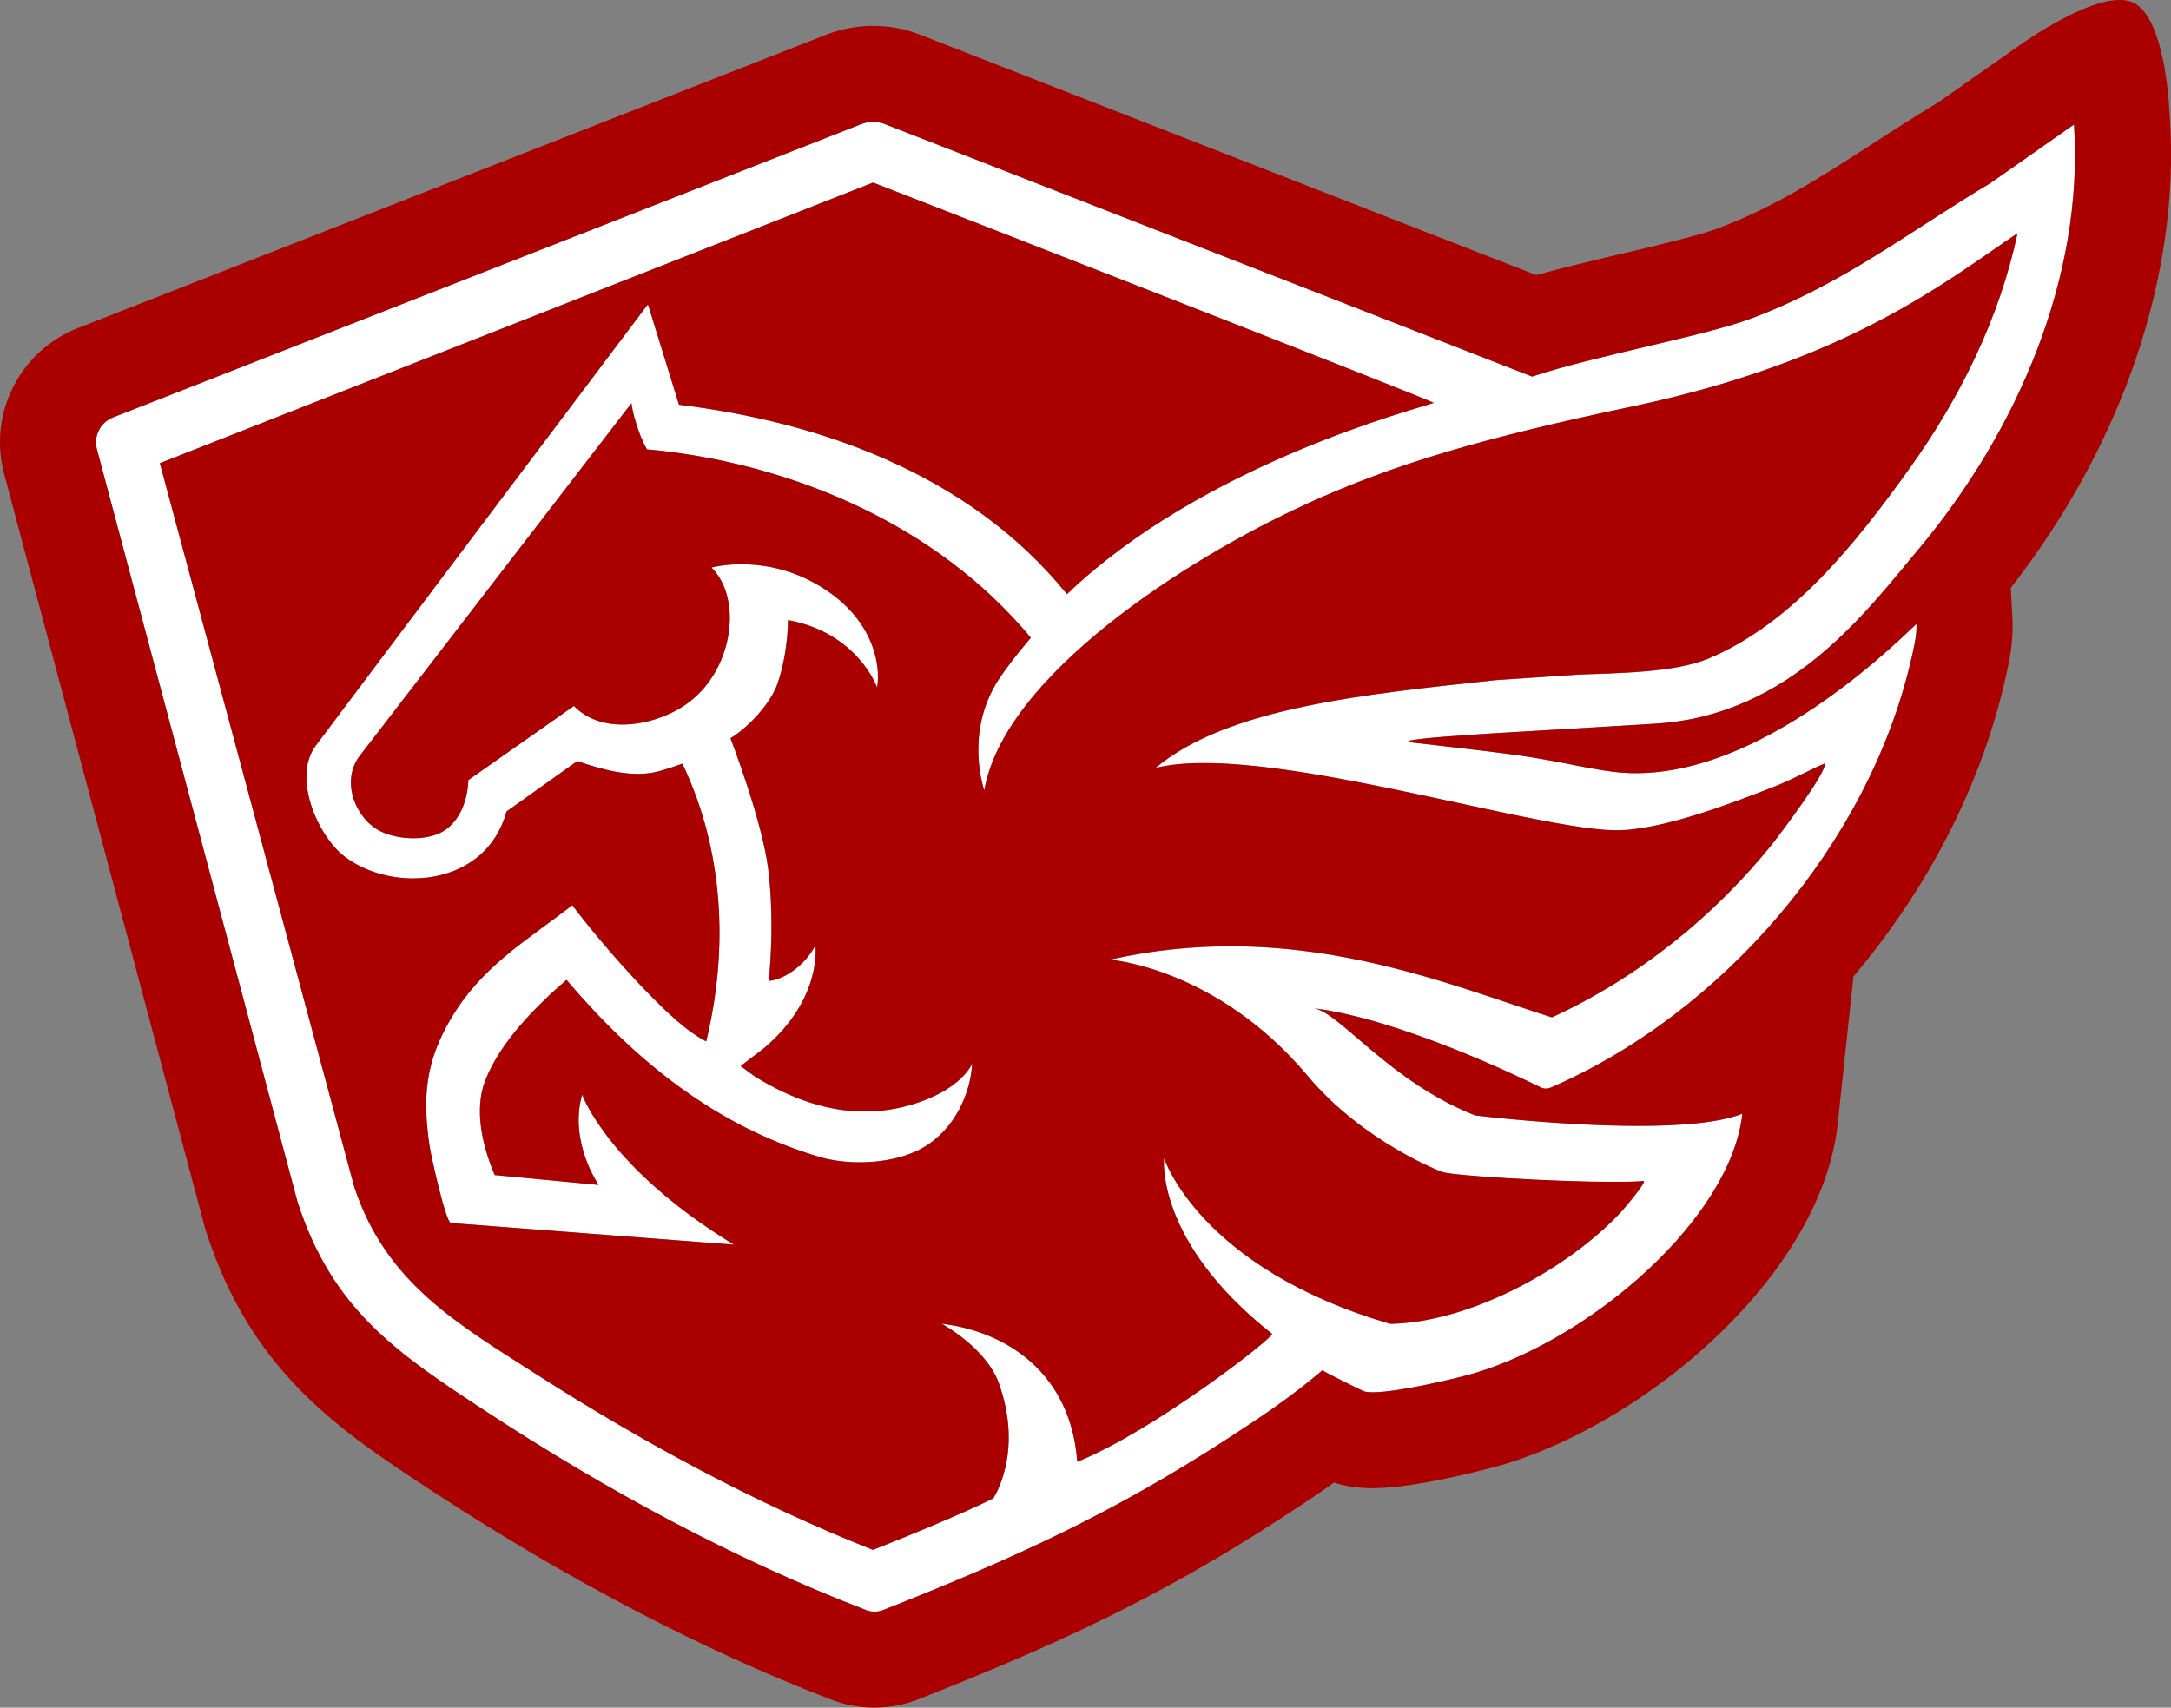
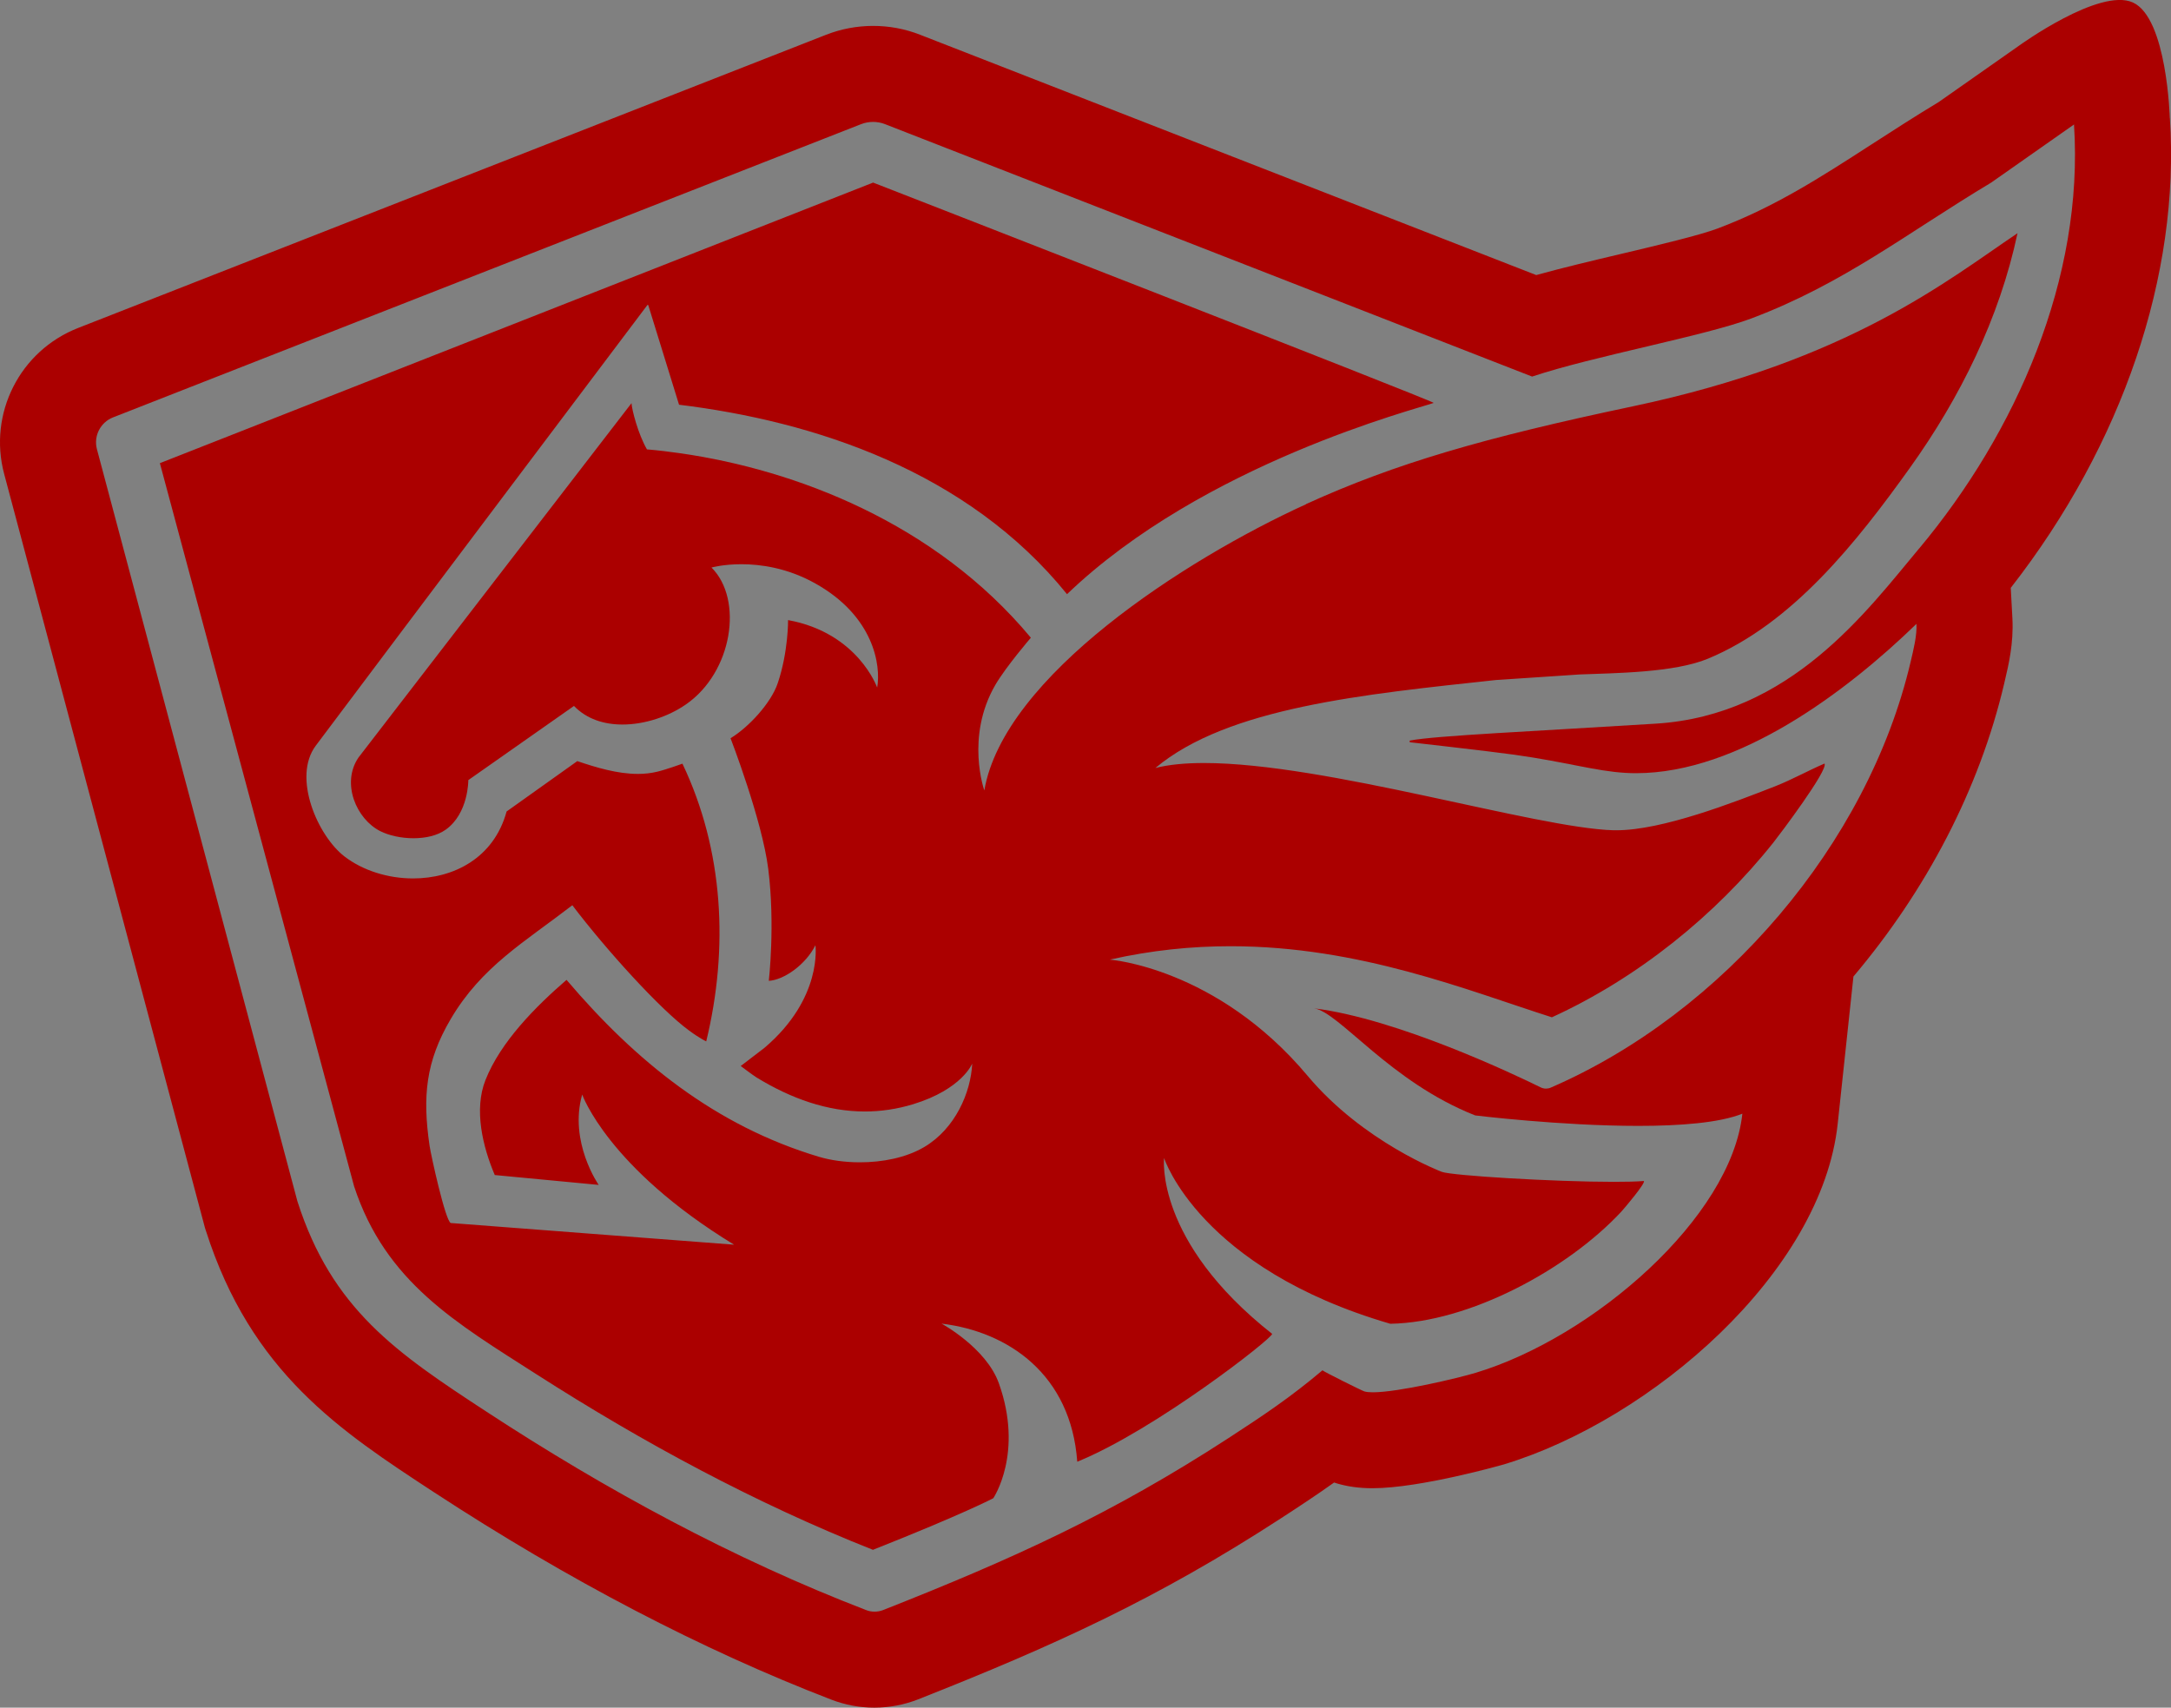
<svg xmlns="http://www.w3.org/2000/svg" id="Layer_1" viewBox="0 0 288.29 226.78">
  <rect x="0" y="0" width="288.29" height="226.78" fill="#808080" stroke="none" />
  <defs>
    <style>.cls-1{fill:none;}.cls-2{fill:#ab0000;}.cls-3{fill:#fff;}</style>
  </defs>
-   <path class="cls-3" d="M39.47,159.53c4.59,14.36,13.17,20.15,25.15,27.98,15.84,10.36,32.66,19.49,50.37,26.32.73.28,1.55.27,2.28-.01,17.31-6.84,30.29-12.73,45.83-22.82,4.68-3.04,8.24-5.41,12.49-9.01.25.22,5.23,2.7,5.56,2.8,2.22.66,12.17-1.68,14.83-2.49,15.66-4.74,33.92-20.67,35.38-34.4-8.73,3.51-35.47.23-35.47.23-11.34-4.46-18.01-13.71-21.39-14.22,11.09,1.37,26.71,8.83,30.08,10.49.42.21.91.22,1.34.03,22.82-9.89,42.12-32.33,47.8-56.57.37-1.58.85-3.47.77-5.02-9.54,9.26-24.6,20.59-38.62,19.8-4.01-.23-7.79-1.43-14.77-2.41-3.29-.46-13.81-1.65-13.81-1.65-.14,0-.16-.21-.02-.24,3.38-.66,16.4-1.22,32.65-2.24,17.84-1.13,27.95-14.92,34.93-23.27,12.89-15.42,21.91-35.89,20.56-56.31l-11,7.72c-11.21,6.73-19.57,13.41-31.82,18.03-6.17,2.33-21.04,5.02-29.14,7.73L117.53,16.49c-1.03-.4-2.17-.4-3.19,0L15.01,55.43c-1.68.66-2.61,2.48-2.14,4.22l26.6,99.88ZM115.92,24.24s74.78,29.13,74.44,29.26c-2.22.81-30.58,8.04-48.69,25.4-13.25-16.39-33.68-22.98-51.52-25.16l-4.08-13.2c-.02-.06-.09-.08-.13-.03-1.86,2.47-33.38,44.3-44.03,58.51-3.14,4.19.25,11.98,3.81,14.71,6.38,4.9,18.78,4.1,21.53-5.96l9.39-6.69c3.31,1.13,7.16,2.24,10.6,1.41,1.22-.29,3.36-1.07,3.36-1.07,5.49,11.51,6.16,24.56,3.16,36.88,0,0-.81-.37-2.29-1.45-3.82-2.8-10.95-10.65-15.49-16.63-6.38,4.92-12.05,8.14-16.16,15.13-3.31,5.63-3.75,10.27-2.8,16.79.19,1.3,2.09,9.94,2.81,10.28l37.63,2.88c-16.76-10.22-20.17-19.94-20.17-19.94-1.8,6.3,2.19,12,2.19,12l-13.8-1.31c-1.6-3.75-2.79-8.68-1.24-12.6,2.02-5.1,6.7-9.8,10.77-13.32,9.16,10.77,19.75,19.38,33.53,23.5,3.84,1.15,9.91,1.1,13.97-1.31,4.11-2.43,6.19-7.23,6.37-11.08,0,0-1.33,3.4-7.83,5.39-7.2,2.21-14.2.51-20.81-3.54-.4-.24-2.1-1.52-2.1-1.52l3.15-2.41c7.76-6.59,6.77-13.63,6.77-13.63-1.27,2.56-4.16,4.61-6.19,4.73,0,0,.86-7.42-.07-14.84-.81-6.5-5.01-17.38-5.01-17.38,2.38-1.45,5.38-4.66,6.27-7.32,1.41-4.17,1.37-8.37,1.37-8.37,9.29,1.71,11.83,8.96,11.83,8.96.52-2.91-.41-9.5-8.29-13.87-7.08-3.92-13.7-2.07-13.7-2.07,4.26,4.23,2.81,13.9-3.41,18.19-4.1,2.82-11.07,4.12-14.85.18l-14.03,9.85s.03,4.42-3,6.58c-2.28,1.62-6.4,1.36-8.69.21-3.18-1.6-5.21-6.35-2.91-9.76l36.27-47.08c.04.85.87,4.1,2.05,6.14,1.4.11,3.1.32,4.55.53,15.17,2.21,33.71,9.2,46.43,24.48,0,0-3.32,3.84-4.72,6.27-4.01,6.91-1.46,14.01-1.46,14.01,2.59-15.14,26.64-30.68,42.73-38.01,11.85-5.4,23.66-8.82,43.39-12.98,28.8-6.07,41.83-16.77,51.08-22.99-2.4,11.29-7.63,21.85-14.31,31.19-7,9.77-15.56,20.66-26.81,25.32-4.49,1.86-12.24,1.9-17.05,2.09l-11.11.74c-17.48,1.89-35.6,3.63-45.19,11.68,13.74-3.48,48.89,7.93,60.82,8.27,6.07.17,15.85-3.64,21.5-5.85,2.23-.88,4.34-2.06,6.53-3.01.55.83-6.04,9.56-6.78,10.48-7.74,9.73-18.08,18.03-29.42,23.22-14.43-4.59-34.32-13.16-58.7-7.66,0,0,14.19,1.05,26.25,15.42,7.41,8.83,17.82,12.76,17.82,12.76,1.59.61,20.96,1.68,26.84,1.22.28.25-2.67,3.73-3.02,4.1-7.13,7.65-20.16,14.68-30.65,14.86-25.34-7.39-30.04-22.01-30.04-22.01,0,0-1.27,11.02,14.35,23.35.1.55-15.58,12.8-25.88,16.98-.83-11.55-9.1-17.26-18.02-18.34,0,0,5.92,3.2,7.61,7.92,3.33,9.29-.74,15.27-.74,15.27,0,0-3.87,2.05-15.98,6.85-15.58-6.17-30.54-14.26-44.63-23.28-10.69-6.84-20.08-12.22-24.27-25L21.23,61.52,115.92,24.24Z" />
  <path class="cls-1" d="M275.41,16.52l-11,7.72c-11.21,6.73-19.57,13.41-31.82,18.03-6.17,2.33-21.04,5.02-29.14,7.73L117.53,16.49c-.51-.2-1.05-.3-1.59-.3s-1.09.1-1.6.3L15.01,55.43c-1.69.66-2.61,2.48-2.14,4.22l26.6,99.88c4.59,14.36,13.17,20.15,25.15,27.98,15.84,10.36,32.66,19.49,50.37,26.32.36.14.74.21,1.12.21s.79-.07,1.16-.22c17.31-6.84,30.29-12.73,45.83-22.82,4.68-3.04,8.24-5.41,12.49-9.01.25.21,5.23,2.7,5.56,2.8.27.08.65.12,1.12.12,3.4,0,11.37-1.9,13.7-2.6,15.66-4.74,33.92-20.67,35.38-34.4-3.05,1.22-8.29,1.62-13.82,1.62-10.32,0-21.66-1.39-21.66-1.39-11.34-4.46-18.01-13.71-21.39-14.22,11.09,1.37,26.71,8.83,30.08,10.49.22.11.47.17.71.17.22,0,.43-.04.63-.13,22.82-9.89,42.12-32.33,47.8-56.57.37-1.58.85-3.47.77-5.02-9.22,8.95-23.6,19.83-37.22,19.83-.47,0-.94-.01-1.4-.04-4.01-.23-7.79-1.43-14.77-2.41-3.29-.46-13.81-1.65-13.81-1.65-.14,0-.16-.21-.02-.24,3.38-.66,16.4-1.22,32.65-2.24,17.84-1.13,27.95-14.92,34.93-23.27,12.89-15.42,21.91-35.89,20.56-56.31ZM253.6,62.18c-7,9.77-15.56,20.66-26.81,25.32-4.49,1.86-12.24,1.9-17.05,2.09l-11.11.74c-17.48,1.89-35.6,3.63-45.2,11.68,1.81-.46,4.01-.66,6.46-.66,16.16,0,44,8.63,54.36,8.93.13,0,.27,0,.41,0,6.09,0,15.56-3.69,21.09-5.85,2.23-.88,4.34-2.06,6.53-3.01.55.83-6.04,9.56-6.78,10.48-7.74,9.73-18.08,18.03-29.42,23.22-11.13-3.54-25.5-9.44-42.67-9.44-5.1,0-10.45.52-16.03,1.78,0,0,14.19,1.05,26.25,15.42,7.41,8.83,17.82,12.76,17.82,12.76,1.32.51,14.92,1.33,22.85,1.33,1.61,0,2.99-.03,3.99-.11.28.25-2.67,3.73-3.02,4.1-7.13,7.65-20.17,14.68-30.65,14.86-25.34-7.39-30.04-22.01-30.04-22.01,0,0-1.27,11.02,14.35,23.35.1.55-15.58,12.8-25.88,16.98-.83-11.55-9.1-17.26-18.02-18.34,0,0,5.92,3.2,7.61,7.92,3.33,9.29-.74,15.27-.74,15.27,0,0-3.87,2.05-15.98,6.85-15.58-6.17-30.54-14.26-44.63-23.28-10.69-6.84-20.08-12.23-24.27-25L21.23,61.51,115.92,24.24s74.78,29.13,74.44,29.26c-2.22.81-30.58,8.04-48.69,25.4-13.25-16.39-33.68-22.98-51.52-25.16l-4.08-13.2s-.04-.06-.07-.06c-.02,0-.04,0-.06.03-1.86,2.47-33.38,44.3-44.03,58.51-3.14,4.19.25,11.98,3.81,14.71,2.45,1.88,5.79,2.92,9.12,2.92,5.36,0,10.71-2.68,12.41-8.89l9.39-6.69c2.51.86,5.33,1.7,8.04,1.7.87,0,1.73-.09,2.56-.29,1.22-.29,3.36-1.07,3.36-1.07,5.49,11.51,6.16,24.56,3.16,36.88,0,0-.81-.37-2.29-1.45-3.82-2.8-10.95-10.65-15.49-16.63-6.38,4.92-12.05,8.14-16.16,15.13-3.31,5.63-3.75,10.27-2.8,16.79.19,1.3,2.09,9.94,2.81,10.28l37.63,2.88c-16.76-10.22-20.17-19.94-20.17-19.94-1.8,6.3,2.19,12,2.19,12l-13.8-1.31c-1.6-3.75-2.79-8.68-1.24-12.6,2.02-5.1,6.7-9.8,10.77-13.32,9.16,10.77,19.75,19.38,33.53,23.5,1.54.46,3.44.73,5.42.73,2.96,0,6.11-.6,8.55-2.03,4.11-2.43,6.19-7.23,6.37-11.08,0,0-1.33,3.4-7.83,5.39-2.16.66-4.31.97-6.43.97-4.94,0-9.76-1.68-14.38-4.52-.4-.24-2.1-1.52-2.1-1.52l3.15-2.41c7.76-6.59,6.77-13.63,6.77-13.63-1.27,2.56-4.16,4.61-6.19,4.73,0,0,.86-7.42-.07-14.84-.81-6.5-5.01-17.38-5.01-17.38,2.38-1.45,5.38-4.66,6.27-7.32,1.4-4.17,1.37-8.37,1.37-8.37,9.29,1.71,11.83,8.96,11.83,8.96.52-2.91-.41-9.5-8.29-13.87-3.64-2.02-7.16-2.51-9.73-2.51-2.42,0-3.98.44-3.98.44,4.26,4.23,2.81,13.9-3.41,18.19-2.27,1.56-5.41,2.66-8.41,2.66-2.42,0-4.75-.71-6.44-2.47l-14.03,9.85s.03,4.42-3,6.58c-1.13.8-2.71,1.14-4.29,1.14s-3.24-.36-4.4-.94c-3.18-1.6-5.21-6.35-2.91-9.76l36.27-47.08c.04.85.87,4.1,2.05,6.14,1.4.11,3.1.32,4.55.53,15.17,2.21,33.71,9.2,46.43,24.48,0,0-3.32,3.84-4.72,6.27-4.01,6.91-1.46,14.01-1.46,14.01,2.59-15.14,26.64-30.68,42.73-38.01,11.85-5.4,23.66-8.82,43.39-12.98,28.8-6.08,41.83-16.77,51.08-22.99-2.4,11.29-7.63,21.85-14.31,31.19Z" />
  <path class="cls-2" d="M173.44,66.96c-16.09,7.33-40.14,22.87-42.73,38.01,0,0-2.54-7.11,1.46-14.01,1.41-2.42,4.72-6.27,4.72-6.27-12.72-15.28-31.26-22.28-46.43-24.48-1.44-.21-3.15-.42-4.55-.53-1.18-2.04-2.01-5.29-2.05-6.14l-36.27,47.08c-2.3,3.41-.27,8.16,2.91,9.76,1.16.58,2.78.94,4.4.94s3.16-.34,4.29-1.14c3.04-2.16,3-6.58,3-6.58l14.03-9.85c1.69,1.76,4.01,2.47,6.44,2.47,3,0,6.15-1.09,8.41-2.66,6.22-4.28,7.67-13.96,3.41-18.19,0,0,1.56-.44,3.98-.44,2.56,0,6.08.49,9.73,2.51,7.88,4.37,8.81,10.96,8.29,13.87,0,0-2.54-7.26-11.83-8.96,0,0,.04,4.2-1.37,8.37-.89,2.66-3.89,5.88-6.27,7.32,0,0,4.2,10.88,5.01,17.38.93,7.42.07,14.84.07,14.84,2.03-.12,4.92-2.17,6.19-4.73,0,0,.99,7.04-6.77,13.63l-3.15,2.41s1.7,1.28,2.1,1.52c4.62,2.83,9.44,4.52,14.38,4.52,2.12,0,4.27-.31,6.43-.97,6.49-1.99,7.83-5.39,7.83-5.39-.18,3.85-2.26,8.65-6.37,11.08-2.44,1.44-5.59,2.03-8.55,2.03-1.98,0-3.88-.27-5.42-.73-13.78-4.12-24.38-12.73-33.53-23.5-4.08,3.53-8.76,8.22-10.77,13.32-1.55,3.91-.36,8.84,1.24,12.6l13.8,1.31s-3.99-5.7-2.19-12c0,0,3.41,9.72,20.17,19.94l-37.63-2.88c-.72-.34-2.62-8.98-2.81-10.28-.95-6.52-.51-11.16,2.8-16.79,4.11-6.99,9.78-10.21,16.16-15.13,4.54,5.98,11.67,13.83,15.49,16.63,1.48,1.09,2.29,1.45,2.29,1.45,2.99-12.32,2.33-25.37-3.16-36.88,0,0-2.14.78-3.36,1.07-.84.2-1.69.29-2.56.29-2.71,0-5.53-.85-8.04-1.7l-9.39,6.69c-1.69,6.2-7.05,8.89-12.41,8.89-3.34,0-6.67-1.04-9.12-2.92-3.56-2.74-6.95-10.52-3.81-14.71,10.65-14.21,42.17-56.04,44.03-58.51.01-.02.04-.03.06-.03.03,0,.06.02.07.06l4.08,13.2c17.85,2.18,38.27,8.77,51.52,25.16,18.11-17.37,46.47-24.6,48.69-25.4.34-.12-74.44-29.26-74.44-29.26L21.23,61.51l25.79,96.03c4.19,12.77,13.58,18.15,24.27,25,14.09,9.02,29.04,17.11,44.63,23.28,12.11-4.8,15.98-6.85,15.98-6.85,0,0,4.06-5.98.74-15.27-1.69-4.72-7.61-7.92-7.61-7.92,8.91,1.07,17.19,6.79,18.02,18.34,10.3-4.18,25.98-16.43,25.88-16.98-15.63-12.32-14.35-23.35-14.35-23.35,0,0,4.7,14.62,30.04,22.01,10.49-.18,23.52-7.21,30.65-14.86.35-.37,3.3-3.85,3.02-4.1-.99.08-2.37.11-3.99.11-7.93,0-21.53-.82-22.85-1.33,0,0-10.42-3.93-17.82-12.76-12.06-14.37-26.25-15.42-26.25-15.42,5.58-1.26,10.93-1.78,16.03-1.78,17.17,0,31.55,5.9,42.67,9.44,11.34-5.19,21.68-13.49,29.42-23.22.74-.93,7.33-9.65,6.78-10.48-2.2.95-4.3,2.13-6.53,3.01-5.52,2.16-15,5.85-21.09,5.85-.14,0-.28,0-.41,0-10.36-.3-38.2-8.93-54.36-8.93-2.46,0-4.65.2-6.46.66,9.6-8.05,27.72-9.79,45.2-11.68l11.11-.74c4.81-.19,12.56-.23,17.05-2.09,11.25-4.66,19.81-15.55,26.81-25.32,6.69-9.34,11.91-19.9,14.31-31.19-9.25,6.21-22.28,16.91-51.08,22.99-19.73,4.16-31.54,7.58-43.39,12.98Z" />
  <path class="cls-2" d="M288.13,15.68s-.35-13.28-4.9-15.35c-4.43-2.02-15.14,5.75-15.14,5.75l-10.63,7.46c-3.18,1.92-6.09,3.8-8.91,5.62-6.93,4.48-12.92,8.34-20.45,11.18-2.39.9-7.85,2.2-12.67,3.34-3.89.92-7.86,1.86-11.43,2.85L122.17,4.61c-1.99-.78-4.09-1.17-6.23-1.17s-4.25.4-6.25,1.18L10.36,43.56C2.63,46.59-1.58,54.92.55,62.93l26.6,99.88.08.3.1.3c6.03,18.89,17.83,26.6,30.31,34.77,17.8,11.64,35.55,20.91,52.76,27.54,1.83.7,3.74,1.06,5.7,1.06s3.98-.37,5.84-1.11c18.02-7.12,31.66-13.32,48.09-23.99,2.51-1.63,4.82-3.15,7.13-4.8.13.05.24.09.33.11,1.47.44,3.02.65,4.77.65,6.36,0,17.29-3.12,17.4-3.15,19.73-5.97,42.27-25.58,44.37-45.25l2.09-19.56c9.64-11.4,16.72-24.85,20.02-38.91l.08-.35c.5-2.11,1.18-5,1.01-8.26l-.22-4.09c14.83-19,22.5-41.54,21.13-62.38ZM254.85,72.83c-6.98,8.35-17.09,22.14-34.93,23.27-16.25,1.02-29.26,1.59-32.65,2.24-.14.03-.12.23.02.24,0,0,10.53,1.19,13.81,1.65,6.99.98,10.76,2.18,14.77,2.41.47.03.93.04,1.4.04,13.61,0,28-10.88,37.22-19.83.08,1.55-.4,3.44-.77,5.02-5.68,24.25-24.98,46.69-47.8,56.57-.2.09-.42.13-.63.13-.24,0-.49-.06-.71-.17-3.37-1.66-18.99-9.11-30.08-10.49,3.37.51,10.05,9.75,21.39,14.22,0,0,11.34,1.39,21.66,1.39,5.53,0,10.77-.4,13.82-1.62-1.47,13.74-19.72,29.66-35.38,34.4-2.34.71-10.3,2.6-13.7,2.6-.47,0-.85-.04-1.12-.12-.33-.1-5.31-2.58-5.56-2.8-4.25,3.59-7.82,5.97-12.49,9.01-15.54,10.09-28.52,15.99-45.83,22.82-.37.15-.77.22-1.16.22s-.76-.07-1.12-.21c-17.7-6.82-34.52-15.95-50.37-26.32-11.98-7.83-20.56-13.62-25.15-27.98L12.87,59.65c-.46-1.74.46-3.56,2.14-4.22L114.34,16.49c.51-.2,1.06-.3,1.6-.3s1.08.1,1.59.3l85.92,33.52c8.1-2.71,22.97-5.4,29.14-7.73,12.25-4.62,20.61-11.31,31.82-18.03l11-7.72c1.34,20.42-7.68,40.89-20.56,56.31Z" />
</svg>